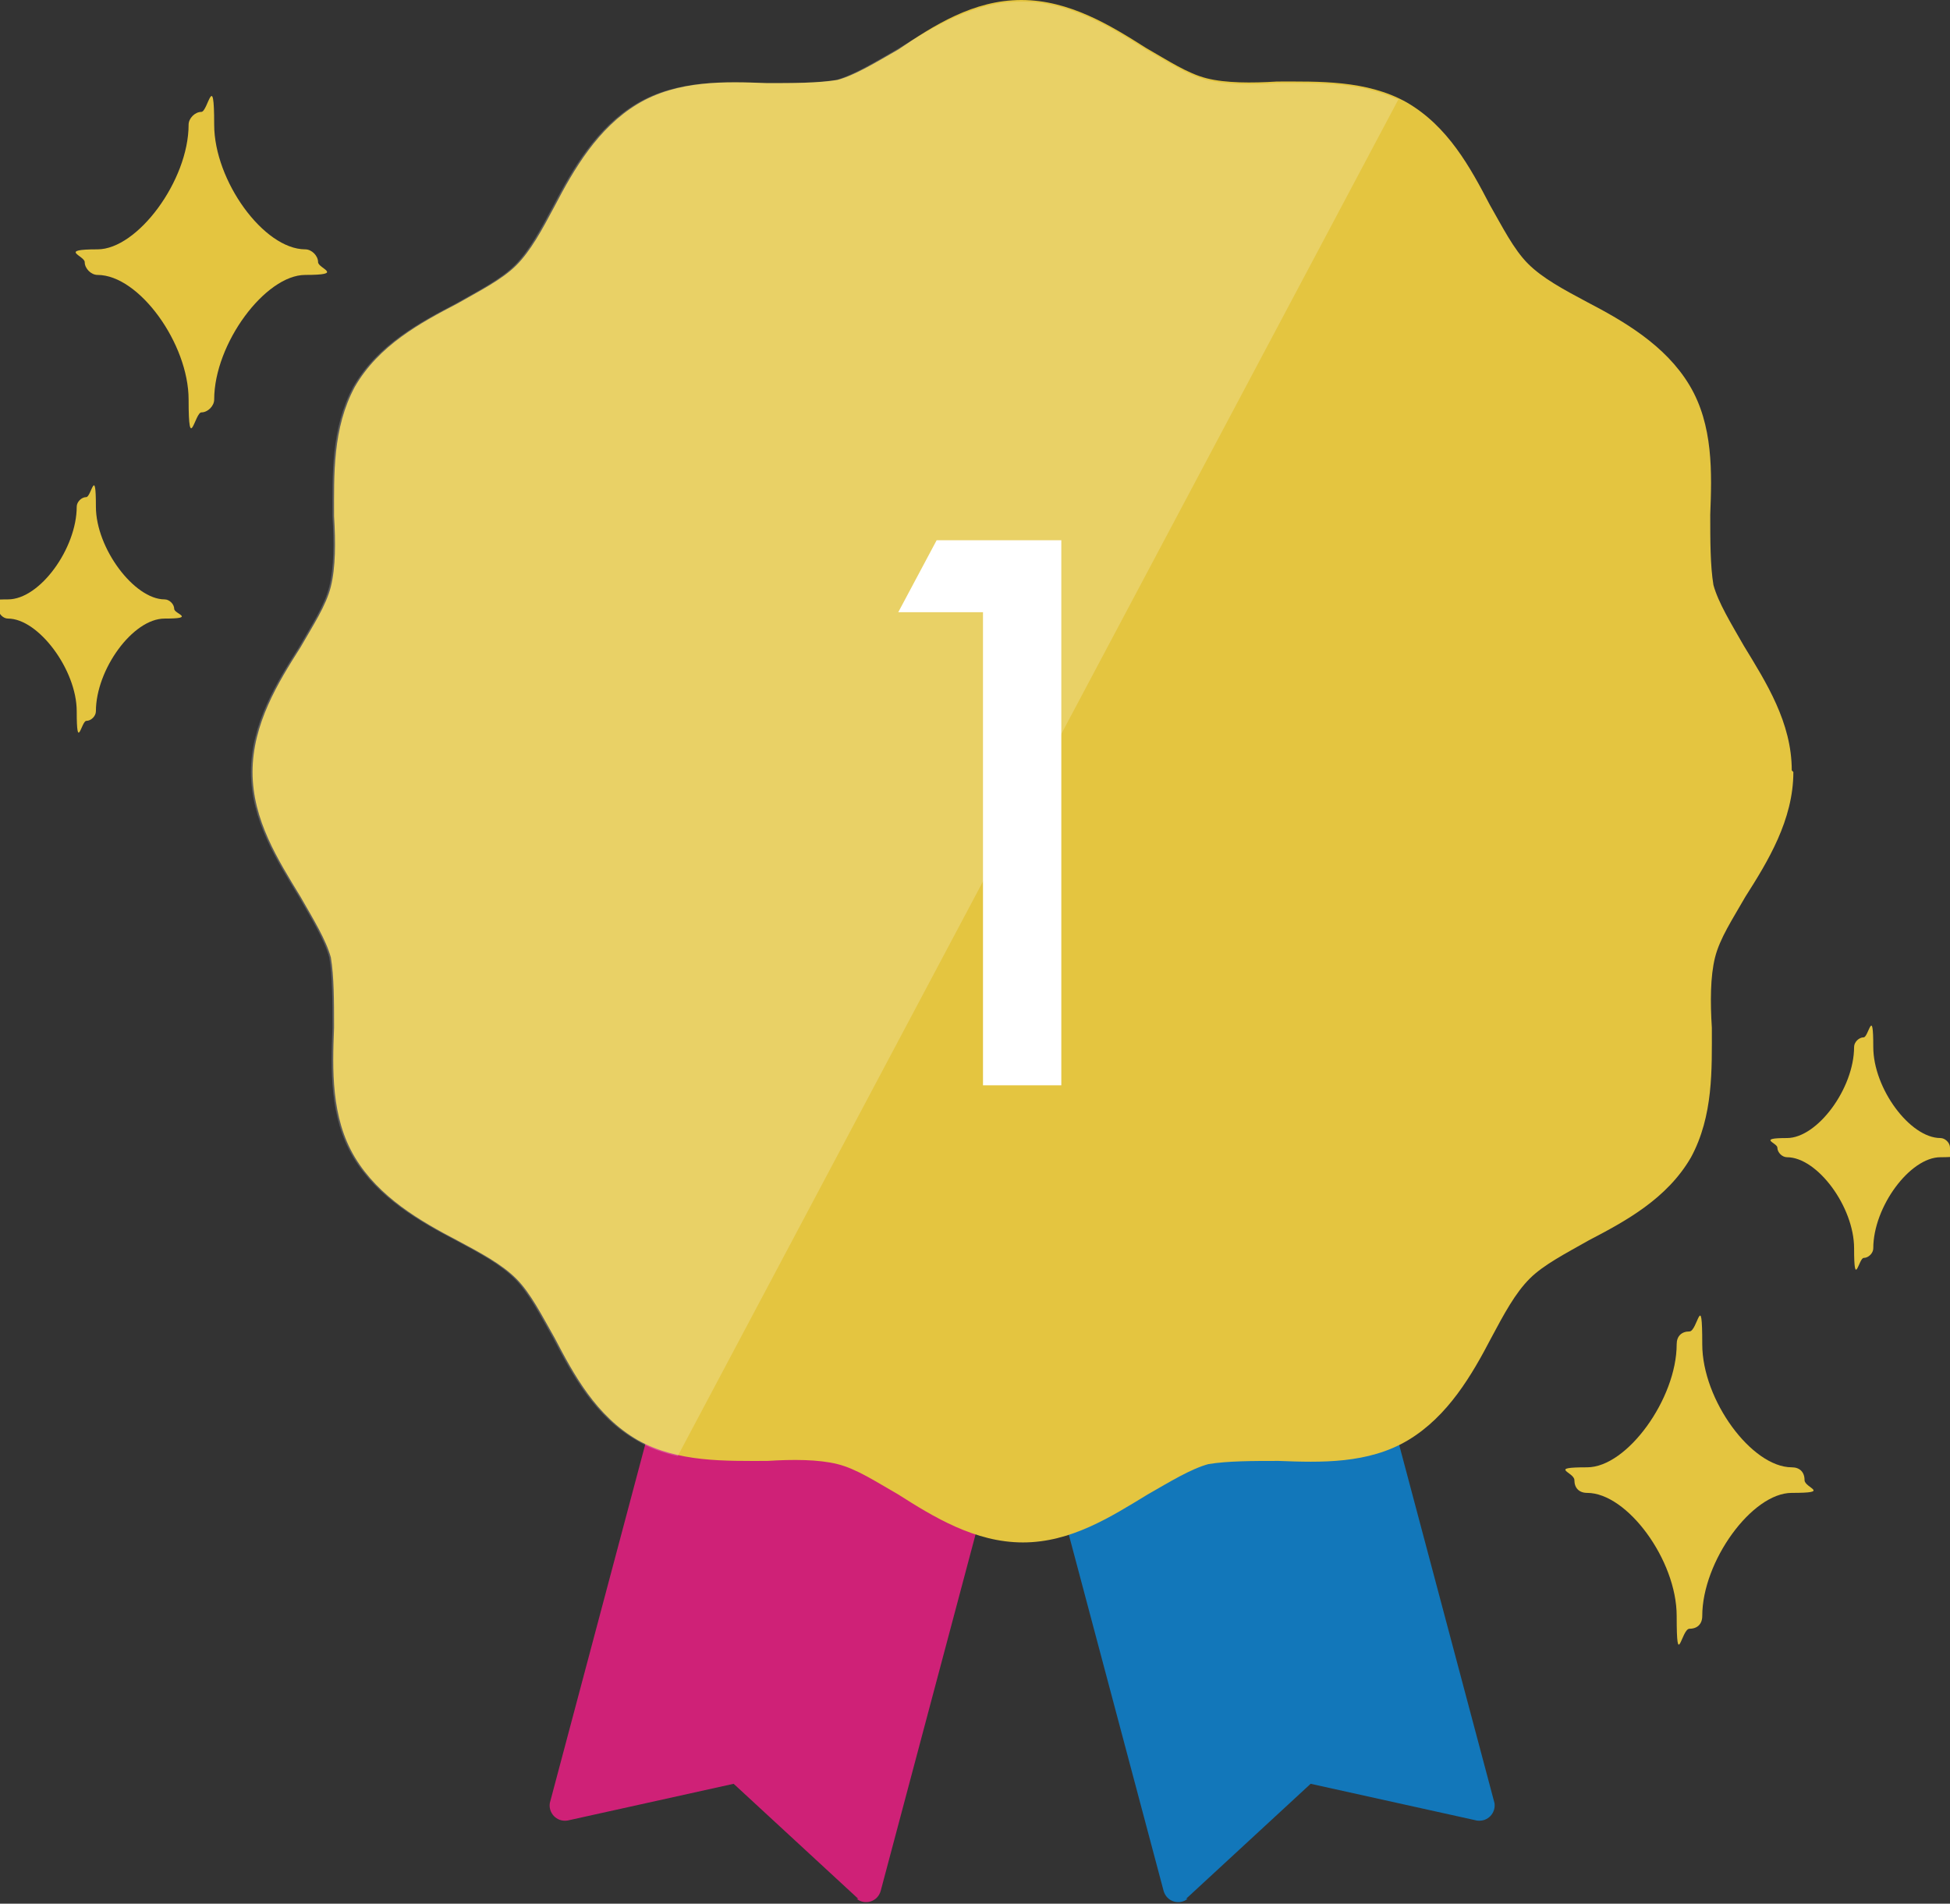
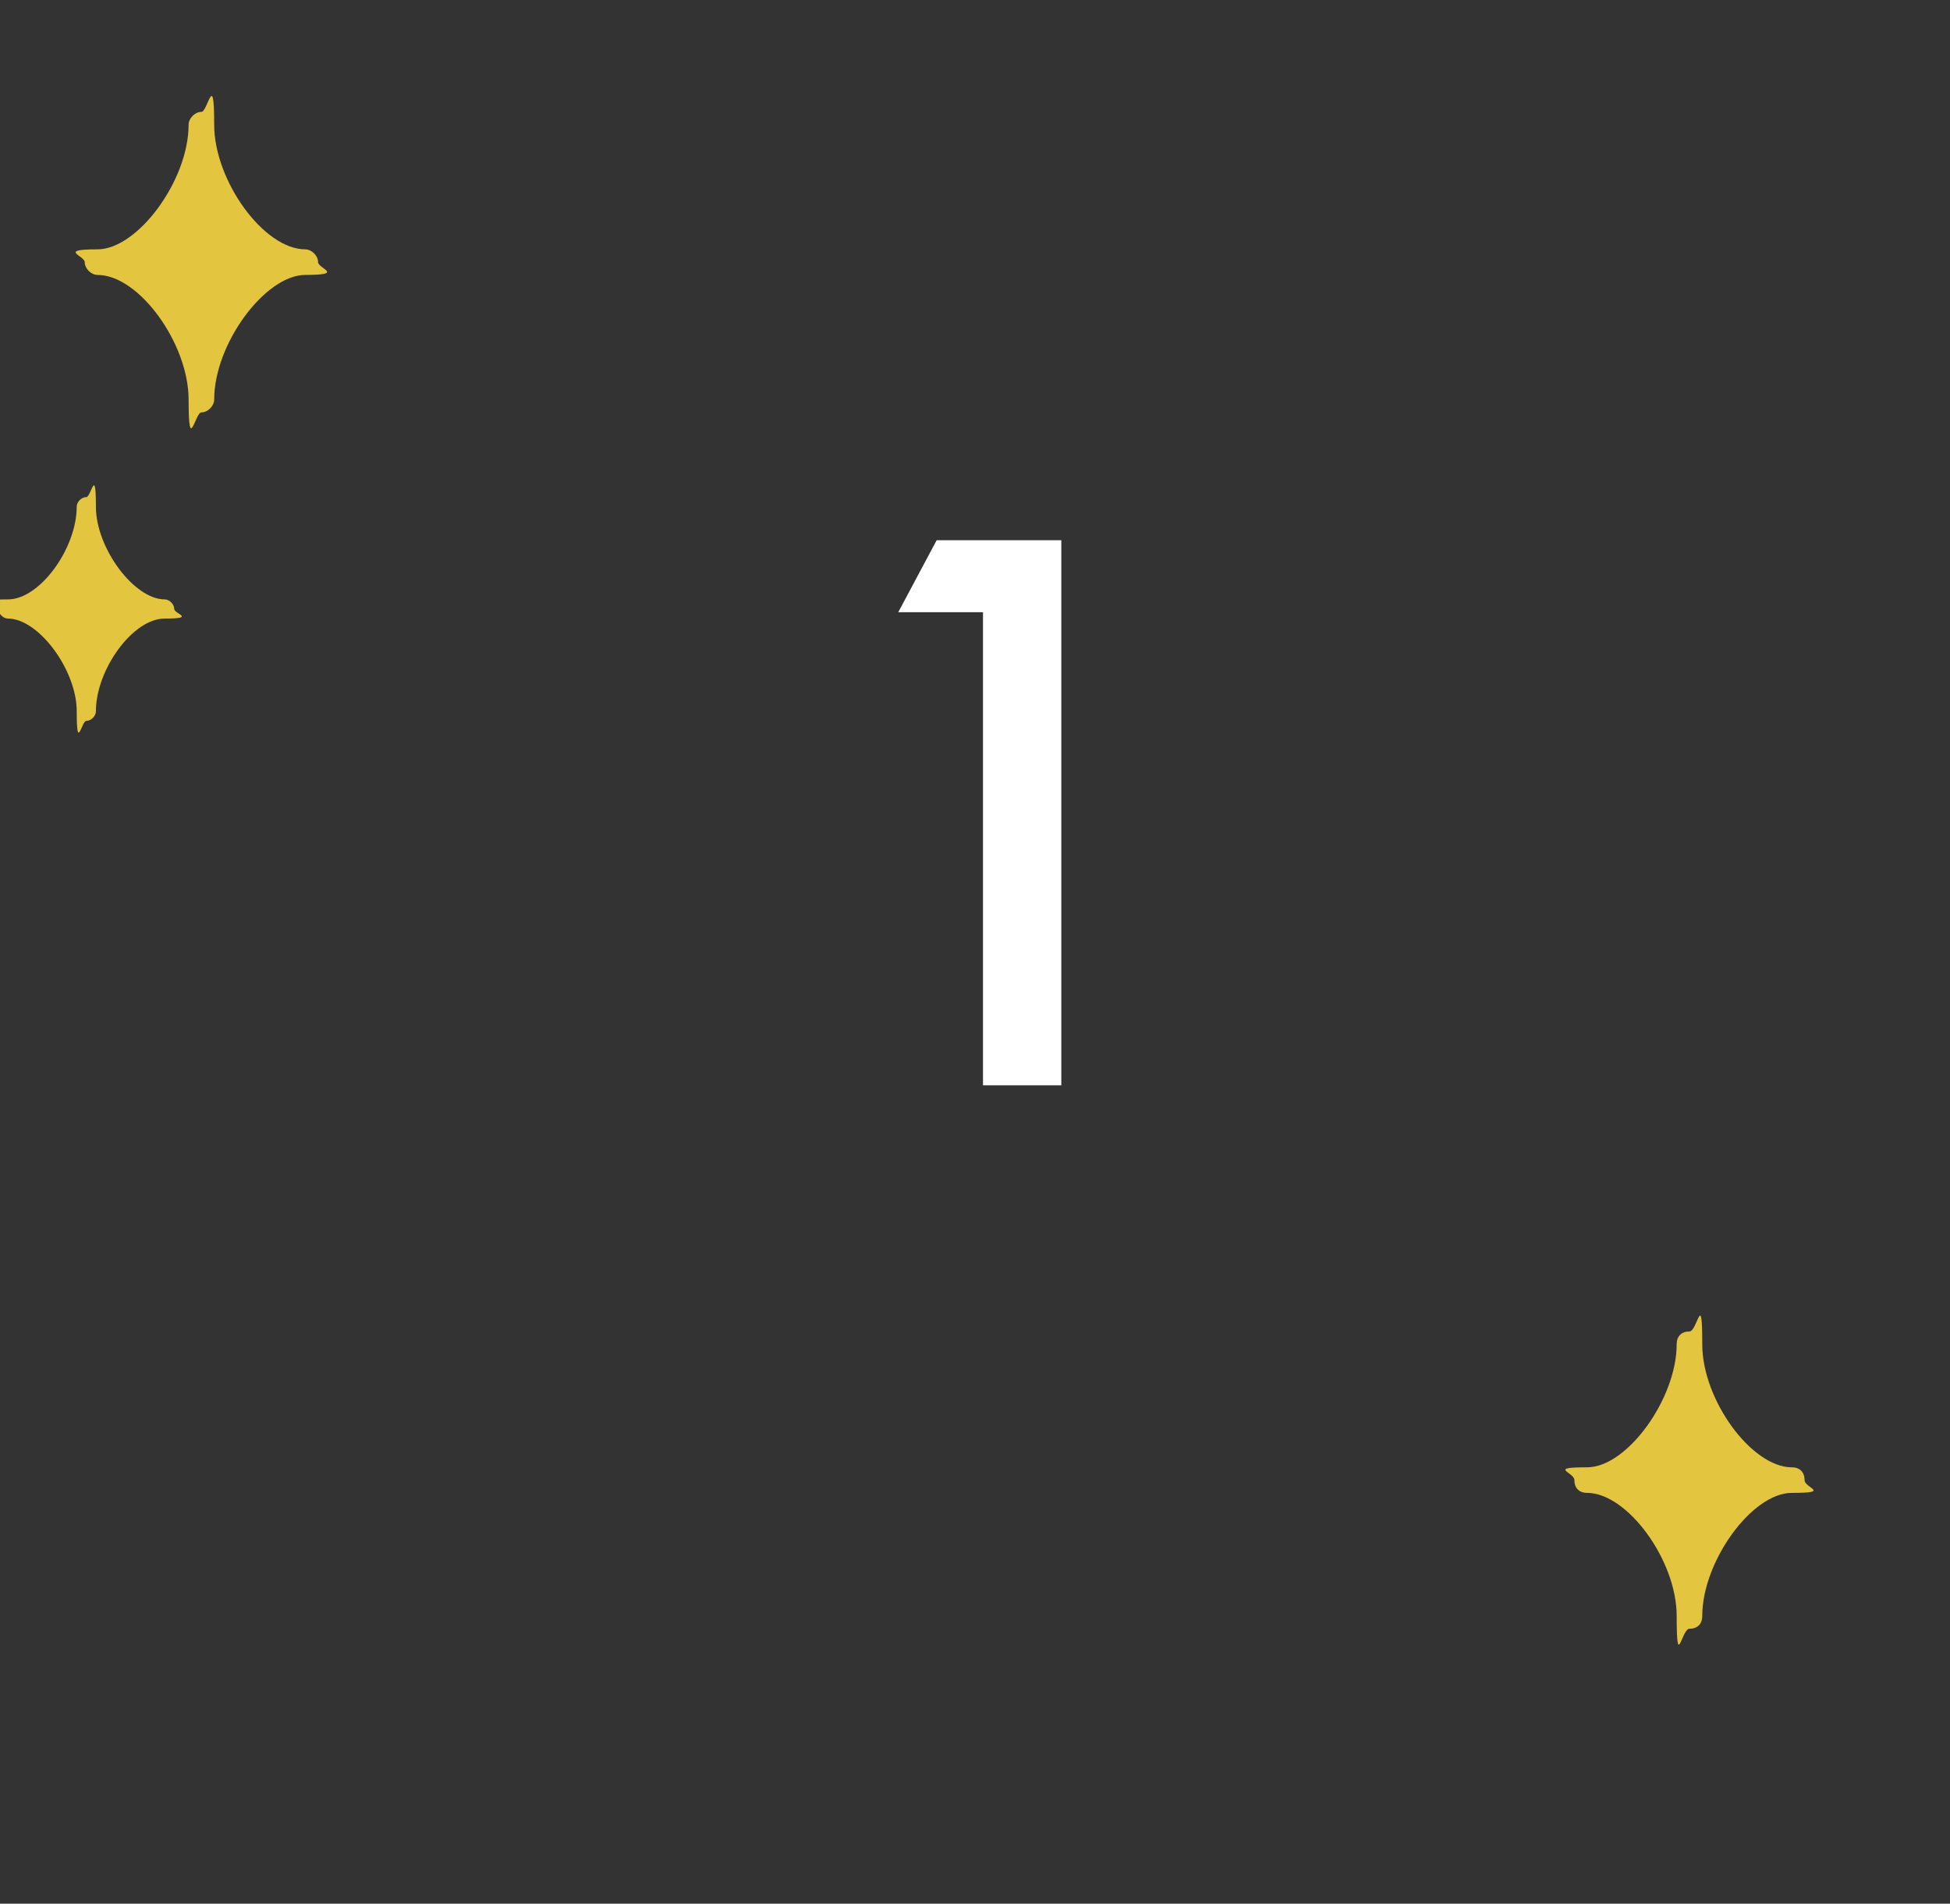
<svg xmlns="http://www.w3.org/2000/svg" width="122" height="119.1" version="1.1" viewBox="0 0 122 119.1">
  <rect x="0" y="0" width="122" height="119.1" fill="#333333" stroke="none" />
  <defs>
    <style>
      .cls-1 {
        opacity: .2;
      }

      .cls-1, .cls-2 {
        fill: #fff;
      }

      .cls-3 {
        fill: #1277ba;
      }

      .cls-4 {
        fill: #e4c540;
      }

      .cls-5 {
        fill: #cf2177;
      }

      .cls-6 {
        isolation: isolate;
      }
    </style>
  </defs>
  <g>
    <g id="_レイヤー_1" data-name="レイヤー_1">
      <g>
        <g>
          <g>
-             <path class="cls-5" d="M53.7,118.8l-7.8-7.2-10.4,2.3c-.7.1-1.2-.5-1.1-1.1l9.1-34.2,20.7,5.5-9.1,34.2c-.2.7-1,.9-1.5.5Z" />
-             <path class="cls-3" d="M74.2,118.8l7.8-7.2,10.4,2.3c.7.1,1.2-.5,1.1-1.1l-9.1-34.2-20.7,5.5,9.1,34.2c.2.7,1,.9,1.5.5Z" />
-           </g>
-           <path class="cls-4" d="M112.2,48.3c0,3-1.6,5.6-3,7.8-.8,1.4-1.6,2.6-1.9,3.8-.3,1.2-.3,2.8-.2,4.4,0,2.6.1,5.5-1.3,8.1-1.5,2.6-4.1,4-6.4,5.2-1.4.8-2.8,1.5-3.7,2.4-.9.9-1.6,2.2-2.4,3.7-1.2,2.3-2.7,4.9-5.2,6.4-2.5,1.5-5.5,1.4-8.1,1.3-1.6,0-3.2,0-4.4.2-1.1.3-2.4,1.1-3.8,1.9-2.3,1.4-4.8,3-7.8,3s-5.6-1.6-7.8-3c-1.4-.8-2.6-1.6-3.8-1.9-1.2-.3-2.8-.3-4.4-.2-2.6,0-5.6.1-8.1-1.3-2.6-1.5-4-4.1-5.2-6.4-.8-1.4-1.5-2.8-2.4-3.7-.9-.9-2.2-1.6-3.7-2.4-2.3-1.2-4.9-2.7-6.4-5.2-1.5-2.5-1.4-5.5-1.3-8.1,0-1.7,0-3.2-.2-4.4-.3-1.1-1.1-2.4-1.9-3.8-1.4-2.3-3-4.8-3-7.8s1.6-5.6,3-7.8c.8-1.4,1.6-2.6,1.9-3.8.3-1.2.3-2.8.2-4.4,0-2.6-.1-5.5,1.3-8.1,1.5-2.6,4.1-4,6.4-5.2,1.4-.8,2.8-1.5,3.7-2.4.9-.9,1.6-2.2,2.4-3.7,1.2-2.3,2.7-4.9,5.2-6.4,2.5-1.5,5.5-1.4,8.1-1.3,1.6,0,3.2,0,4.4-.2,1.1-.3,2.4-1.1,3.8-1.9C58.4,1.6,60.9,0,63.9,0s5.6,1.6,7.8,3c1.4.8,2.6,1.6,3.8,1.9,1.2.3,2.8.3,4.4.2,2.6,0,5.6-.1,8.1,1.3,2.6,1.5,4,4.1,5.2,6.4.8,1.4,1.5,2.8,2.4,3.7.9.9,2.2,1.6,3.7,2.4,2.3,1.2,4.9,2.7,6.4,5.2,1.5,2.5,1.4,5.5,1.3,8.1,0,1.6,0,3.2.2,4.4.3,1.1,1.1,2.4,1.9,3.8,1.4,2.3,3,4.8,3,7.8Z" />
+             </g>
          <g>
            <path class="cls-4" d="M19.1,15.6c-2.6,0-5.7-4.3-5.7-7.8s-.4-.8-.8-.8-.8.4-.8.8c0,3.5-3.2,7.8-5.7,7.8s-.8.4-.8.8.4.8.8.8c2.6,0,5.7,4.3,5.7,7.8s.4.8.8.8.8-.4.8-.8c0-3.5,3.2-7.8,5.7-7.8s.8-.4.8-.8-.4-.8-.8-.8Z" />
            <path class="cls-4" d="M112.1,91.8c-2.5,0-5.6-4.2-5.6-7.7s-.3-.8-.8-.8-.8.3-.8.8c0,3.4-3.1,7.7-5.6,7.7s-.8.3-.8.8.3.8.8.8c2.5,0,5.6,4.2,5.6,7.7s.3.8.8.8.8-.3.8-.8c0-3.4,3.1-7.7,5.6-7.7s.8-.3.8-.8-.3-.8-.8-.8Z" />
            <path class="cls-4" d="M10.3,37.5c-1.9,0-4.3-3.2-4.3-5.8s-.3-.6-.6-.6-.6.3-.6.6c0,2.6-2.3,5.8-4.3,5.8s-.6.3-.6.6.3.6.6.6c1.9,0,4.3,3.2,4.3,5.8s.3.6.6.6.6-.3.6-.6c0-2.6,2.3-5.8,4.3-5.8s.6-.3.6-.6-.3-.6-.6-.6Z" />
-             <path class="cls-4" d="M121.4,71.2c-1.9,0-4.2-3.1-4.2-5.7s-.3-.6-.6-.6-.6.3-.6.6c0,2.6-2.3,5.7-4.2,5.7s-.6.3-.6.6.3.6.6.6c1.9,0,4.2,3.1,4.2,5.7s.3.6.6.6.6-.3.6-.6c0-2.6,2.3-5.7,4.2-5.7s.6-.3.6-.6-.3-.6-.6-.6Z" />
          </g>
-           <path class="cls-1" d="M87.5,6.2l-45.1,84.9c-.9-.2-1.8-.5-2.6-1-2.6-1.5-4-4.1-5.2-6.4-.8-1.4-1.5-2.8-2.4-3.7-.9-.9-2.2-1.6-3.7-2.4-2.3-1.2-4.9-2.7-6.4-5.2-1.5-2.5-1.4-5.5-1.3-8.1,0-1.7,0-3.2-.2-4.4-.3-1.1-1.1-2.4-1.9-3.8-1.4-2.3-3-4.8-3-7.8s1.6-5.6,3-7.8c.8-1.4,1.6-2.6,1.9-3.8.3-1.2.3-2.8.2-4.4,0-2.6-.1-5.5,1.3-8.1,1.5-2.6,4.1-4,6.4-5.2,1.4-.8,2.8-1.5,3.7-2.4.9-.9,1.6-2.2,2.4-3.7,1.2-2.3,2.7-4.9,5.2-6.4,2.5-1.5,5.5-1.4,8.1-1.3,1.6,0,3.2,0,4.4-.2,1.1-.3,2.4-1.1,3.8-1.9,2.3-1.4,4.8-3,7.8-3s5.6,1.6,7.8,3c1.4.8,2.6,1.6,3.8,1.9,1.2.3,2.8.3,4.4.2,2.4,0,5.1-.1,7.5,1Z" />
        </g>
        <g id="_食べてもシリーズが" data-name="食べてもシリーズが">
          <g class="cls-6">
            <path class="cls-2" d="M61.5,67.9v-29.6h-5.3l2.4-4.5h7.8v34.1h-4.9Z" />
          </g>
        </g>
      </g>
    </g>
  </g>
</svg>